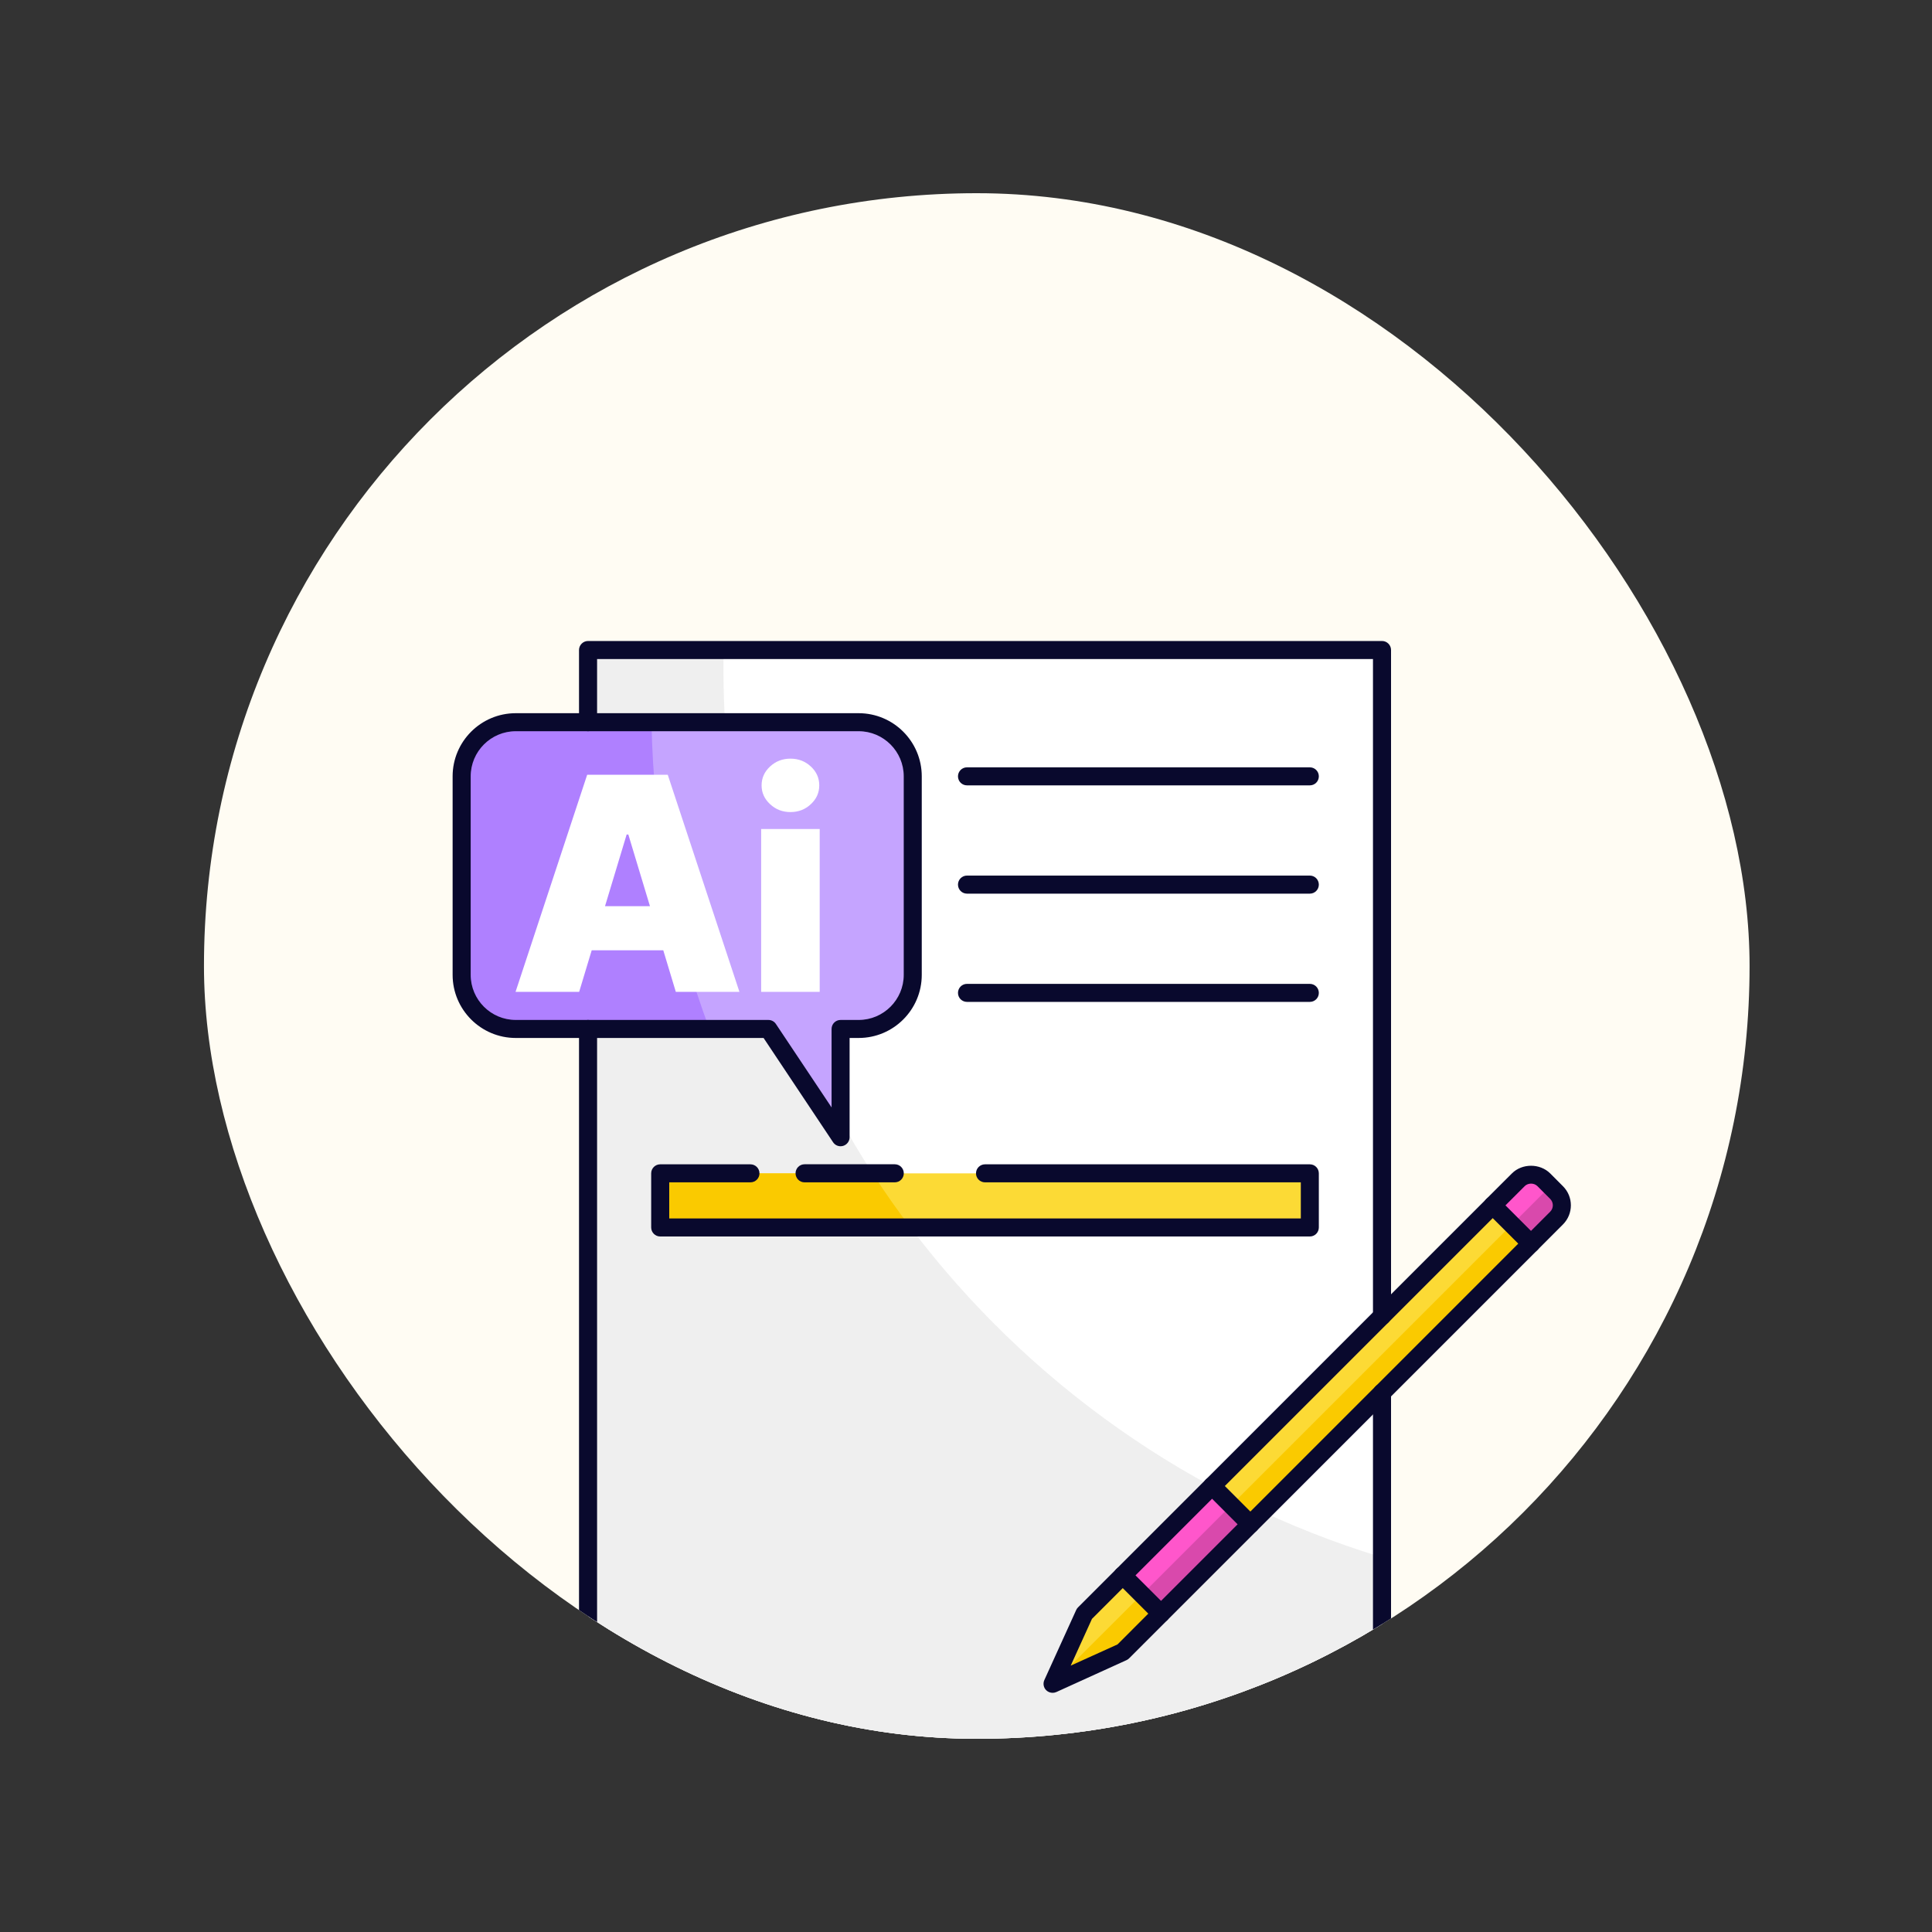
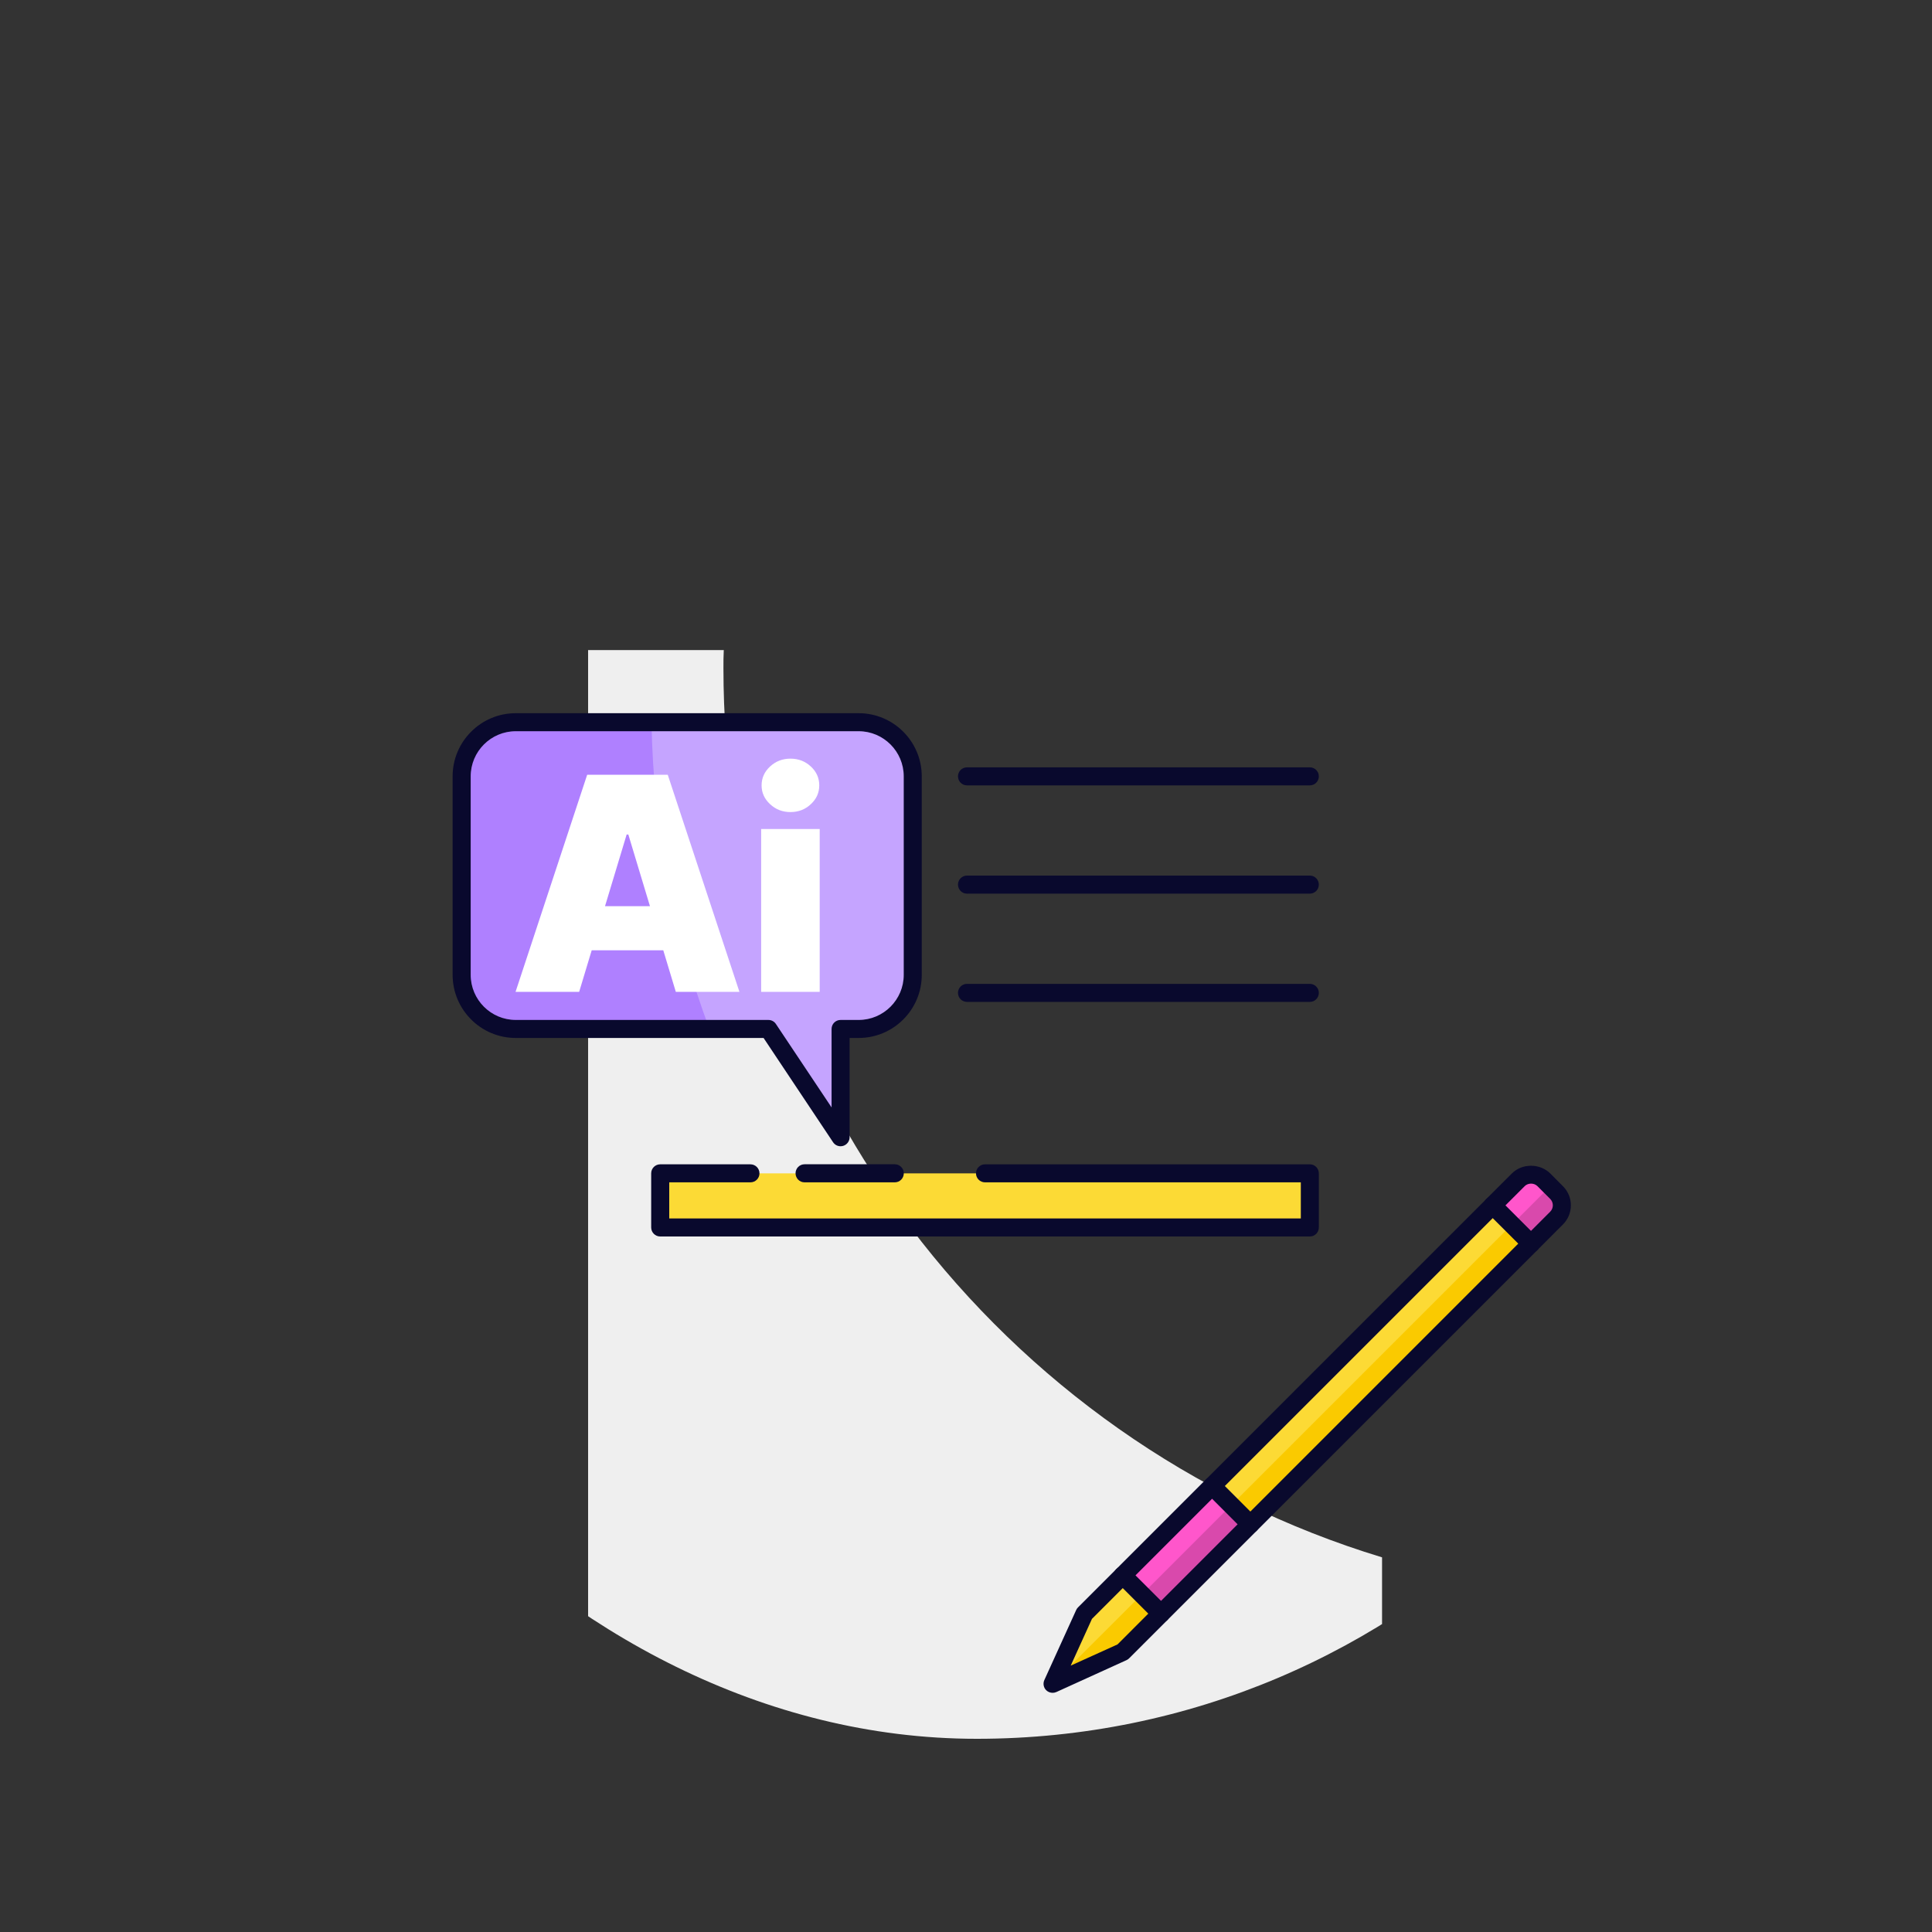
<svg xmlns="http://www.w3.org/2000/svg" width="40" height="40" viewBox="0 0 40 40" fill="none">
  <rect x="0" y="0" width="40" height="40" fill="#333333" stroke="none" />
  <g clip-path="url(#clip0_2522_5656)">
-     <rect x="4.223" y="4" width="32" height="32" rx="16" fill="#FFFCF3" />
    <g clip-path="url(#clip1_2522_5656)">
-       <path d="M28.614 13.459H12.176V36.248H28.614V13.459Z" fill="white" />
      <path d="M28.614 32.243V36.248H12.176V13.459H14.985C14.978 13.582 14.978 13.709 14.978 13.833C14.978 17.688 16.113 21.282 18.067 24.293C18.314 24.678 18.575 25.052 18.852 25.414C21.273 28.619 24.676 31.048 28.614 32.243Z" fill="#EFEFEF" />
      <path d="M21.793 34.861L22.453 33.408L30.906 24.955L31.698 25.747L23.245 34.201L21.793 34.861Z" fill="#FCDA35" />
      <path d="M25.097 30.766L23.248 32.615L24.041 33.408L25.89 31.558L25.097 30.766Z" fill="#FF56CB" />
      <path d="M30.906 24.956L31.434 24.427C31.58 24.282 31.817 24.282 31.963 24.427L32.227 24.692C32.372 24.837 32.372 25.074 32.227 25.22L31.699 25.748L30.906 24.956Z" fill="#FF56CB" />
      <path d="M20.395 24.293H27.119V25.414H13.67V24.293H15.538H20.395Z" fill="#FCDA35" />
-       <path d="M18.852 25.414H13.67V24.293H18.067C18.314 24.678 18.575 25.051 18.852 25.414Z" fill="#FACA00" />
      <path d="M32.227 25.22L31.701 25.747L31.305 25.351L32.097 24.559L32.227 24.689C32.373 24.835 32.373 25.074 32.227 25.22Z" fill="#D949AC" />
      <path d="M31.303 25.351L25.49 31.164L25.886 31.56L31.699 25.747L31.303 25.351Z" fill="#FACA00" />
      <path d="M25.492 31.163L23.643 33.012L24.039 33.408L25.888 31.558L25.492 31.163Z" fill="#D949AC" />
      <path d="M24.035 33.408L23.242 34.2L21.793 34.861L21.797 34.853L23.639 33.012L24.035 33.408Z" fill="#FACA00" />
      <path d="M15.91 21.304H10.679C10.06 21.304 9.559 20.803 9.559 20.184V16.073C9.559 15.454 10.06 14.953 10.679 14.953H17.779C18.397 14.953 18.899 15.454 18.899 16.073V20.185C18.899 20.803 18.397 21.305 17.779 21.305H17.404V23.546L15.91 21.304Z" fill="#C5A4FF" />
      <path d="M14.688 21.304H10.679C10.059 21.304 9.559 20.804 9.559 20.183V16.074C9.559 15.454 10.059 14.953 10.679 14.953H13.489C13.526 17.183 13.948 19.32 14.688 21.304Z" fill="#AF80FF" />
-       <path d="M17.403 23.732C17.342 23.732 17.283 23.702 17.248 23.649L15.809 21.49H10.678C9.957 21.49 9.371 20.904 9.371 20.183V16.073C9.371 15.352 9.957 14.766 10.678 14.766H17.778C18.498 14.766 19.084 15.352 19.084 16.073V20.184C19.084 20.904 18.498 21.49 17.778 21.49H17.59V23.545C17.59 23.627 17.536 23.7 17.457 23.724C17.44 23.729 17.421 23.732 17.403 23.732ZM10.678 15.139C10.164 15.139 9.745 15.558 9.745 16.073V20.184C9.745 20.698 10.164 21.117 10.678 21.117H15.909C15.971 21.117 16.03 21.148 16.064 21.2L17.217 22.928V21.303C17.217 21.2 17.3 21.117 17.403 21.117H17.778C18.292 21.117 18.711 20.698 18.711 20.183V16.073C18.711 15.558 18.292 15.139 17.778 15.139H10.678Z" fill="#09092D" />
-       <path d="M28.613 27.435C28.51 27.435 28.426 27.351 28.426 27.248V13.645H12.362V14.953C12.362 15.056 12.278 15.139 12.175 15.139C12.072 15.139 11.988 15.056 11.988 14.953V13.458C11.988 13.355 12.072 13.271 12.175 13.271H28.613C28.716 13.271 28.8 13.355 28.8 13.458V27.248C28.8 27.351 28.716 27.435 28.613 27.435ZM28.613 36.434H12.175C12.072 36.434 11.988 36.351 11.988 36.248V21.304C11.988 21.201 12.072 21.117 12.175 21.117C12.278 21.117 12.362 21.201 12.362 21.304V36.061H28.426V28.833C28.426 28.73 28.51 28.646 28.613 28.646C28.716 28.646 28.8 28.73 28.8 28.833V36.248C28.8 36.351 28.716 36.434 28.613 36.434Z" fill="#09092D" />
+       <path d="M17.403 23.732C17.342 23.732 17.283 23.702 17.248 23.649L15.809 21.49H10.678C9.957 21.49 9.371 20.904 9.371 20.183V16.073C9.371 15.352 9.957 14.766 10.678 14.766H17.778C18.498 14.766 19.084 15.352 19.084 16.073V20.184C19.084 20.904 18.498 21.49 17.778 21.49H17.59V23.545C17.59 23.627 17.536 23.7 17.457 23.724C17.44 23.729 17.421 23.732 17.403 23.732ZM10.678 15.139C10.164 15.139 9.745 15.558 9.745 16.073V20.184C9.745 20.698 10.164 21.117 10.678 21.117H15.909C15.971 21.117 16.03 21.148 16.064 21.2L17.217 22.928V21.303C17.217 21.2 17.3 21.117 17.403 21.117H17.778C18.292 21.117 18.711 20.698 18.711 20.183V16.073C18.711 15.558 18.292 15.139 17.778 15.139Z" fill="#09092D" />
      <path d="M21.793 35.048C21.744 35.048 21.696 35.029 21.66 34.994C21.605 34.939 21.59 34.855 21.622 34.784L22.282 33.332C22.291 33.312 22.304 33.293 22.32 33.278L30.773 24.824C30.846 24.751 30.965 24.751 31.037 24.824L31.83 25.617C31.865 25.652 31.885 25.7 31.885 25.749C31.885 25.799 31.865 25.846 31.83 25.881L23.377 34.334C23.361 34.35 23.342 34.363 23.322 34.372L21.87 35.032C21.845 35.043 21.819 35.048 21.793 35.048ZM22.608 33.517L22.168 34.485L23.137 34.046L31.434 25.748L30.905 25.22L22.608 33.517Z" fill="#09092D" />
      <path d="M24.038 33.595C23.99 33.595 23.942 33.576 23.906 33.54L23.113 32.748C23.04 32.675 23.04 32.556 23.113 32.484C23.186 32.411 23.305 32.411 23.377 32.484L24.17 33.276C24.243 33.349 24.243 33.467 24.17 33.54C24.134 33.576 24.086 33.595 24.038 33.595ZM25.887 31.745C25.839 31.745 25.792 31.727 25.755 31.691L24.963 30.898C24.89 30.826 24.89 30.707 24.963 30.634C25.035 30.561 25.154 30.561 25.227 30.634L26.019 31.427C26.092 31.5 26.092 31.618 26.019 31.691C25.983 31.727 25.935 31.745 25.887 31.745ZM31.699 25.934C31.651 25.934 31.604 25.916 31.567 25.879C31.494 25.806 31.494 25.688 31.567 25.615L32.095 25.087C32.168 25.014 32.168 24.895 32.095 24.822L31.831 24.558C31.761 24.488 31.637 24.488 31.567 24.558L31.038 25.087C30.965 25.159 30.847 25.159 30.774 25.087C30.701 25.014 30.701 24.895 30.774 24.822L31.303 24.294C31.513 24.083 31.883 24.083 32.095 24.294L32.359 24.559C32.578 24.777 32.578 25.132 32.359 25.351L31.831 25.88C31.795 25.916 31.747 25.934 31.699 25.934ZM27.119 16.26H20.02C19.917 16.26 19.834 16.177 19.834 16.073C19.834 15.97 19.917 15.887 20.02 15.887H27.119C27.222 15.887 27.305 15.97 27.305 16.073C27.305 16.177 27.222 16.26 27.119 16.26ZM27.119 18.502H20.02C19.917 18.502 19.834 18.418 19.834 18.315C19.834 18.212 19.917 18.128 20.02 18.128H27.119C27.222 18.128 27.305 18.212 27.305 18.315C27.305 18.418 27.222 18.502 27.119 18.502ZM27.119 20.743H20.02C19.917 20.743 19.834 20.66 19.834 20.557C19.834 20.453 19.917 20.37 20.02 20.37H27.119C27.222 20.37 27.305 20.453 27.305 20.557C27.305 20.66 27.222 20.743 27.119 20.743ZM27.119 25.6H13.669C13.566 25.6 13.482 25.517 13.482 25.413V24.293C13.482 24.189 13.566 24.106 13.669 24.106H15.537C15.64 24.106 15.724 24.189 15.724 24.293C15.724 24.396 15.64 24.479 15.537 24.479H13.856V25.227H26.932V24.479H20.394C20.291 24.479 20.207 24.396 20.207 24.293C20.207 24.189 20.291 24.106 20.394 24.106H27.119C27.222 24.106 27.305 24.189 27.305 24.293V25.413C27.305 25.517 27.222 25.6 27.119 25.6Z" fill="#09092D" />
      <path d="M18.526 24.479H16.657C16.554 24.479 16.471 24.395 16.471 24.292C16.471 24.189 16.554 24.105 16.657 24.105H18.526C18.629 24.105 18.712 24.189 18.712 24.292C18.712 24.395 18.629 24.479 18.526 24.479Z" fill="#09092D" />
      <path d="M11.991 20.535H10.674L12.157 16.04H13.825L15.309 20.535H13.992L13.009 17.278H12.974L11.991 20.535ZM11.745 18.762H14.22V19.675H11.745V18.762ZM15.759 20.535V17.164H16.971V20.535H15.759ZM16.365 16.813C16.201 16.813 16.061 16.759 15.944 16.65C15.827 16.542 15.768 16.412 15.768 16.26C15.768 16.108 15.827 15.977 15.944 15.869C16.061 15.761 16.201 15.707 16.365 15.707C16.531 15.707 16.671 15.761 16.787 15.869C16.904 15.977 16.962 16.108 16.962 16.26C16.962 16.412 16.904 16.542 16.787 16.65C16.671 16.759 16.531 16.813 16.365 16.813Z" fill="white" />
    </g>
  </g>
  <defs>
    <clipPath id="clip0_2522_5656">
      <rect x="4.223" y="4" width="32" height="32" rx="16" fill="white" />
    </clipPath>
    <clipPath id="clip1_2522_5656">
      <rect width="23.91" height="23.91" fill="white" transform="translate(9 12.898)" />
    </clipPath>
  </defs>
</svg>